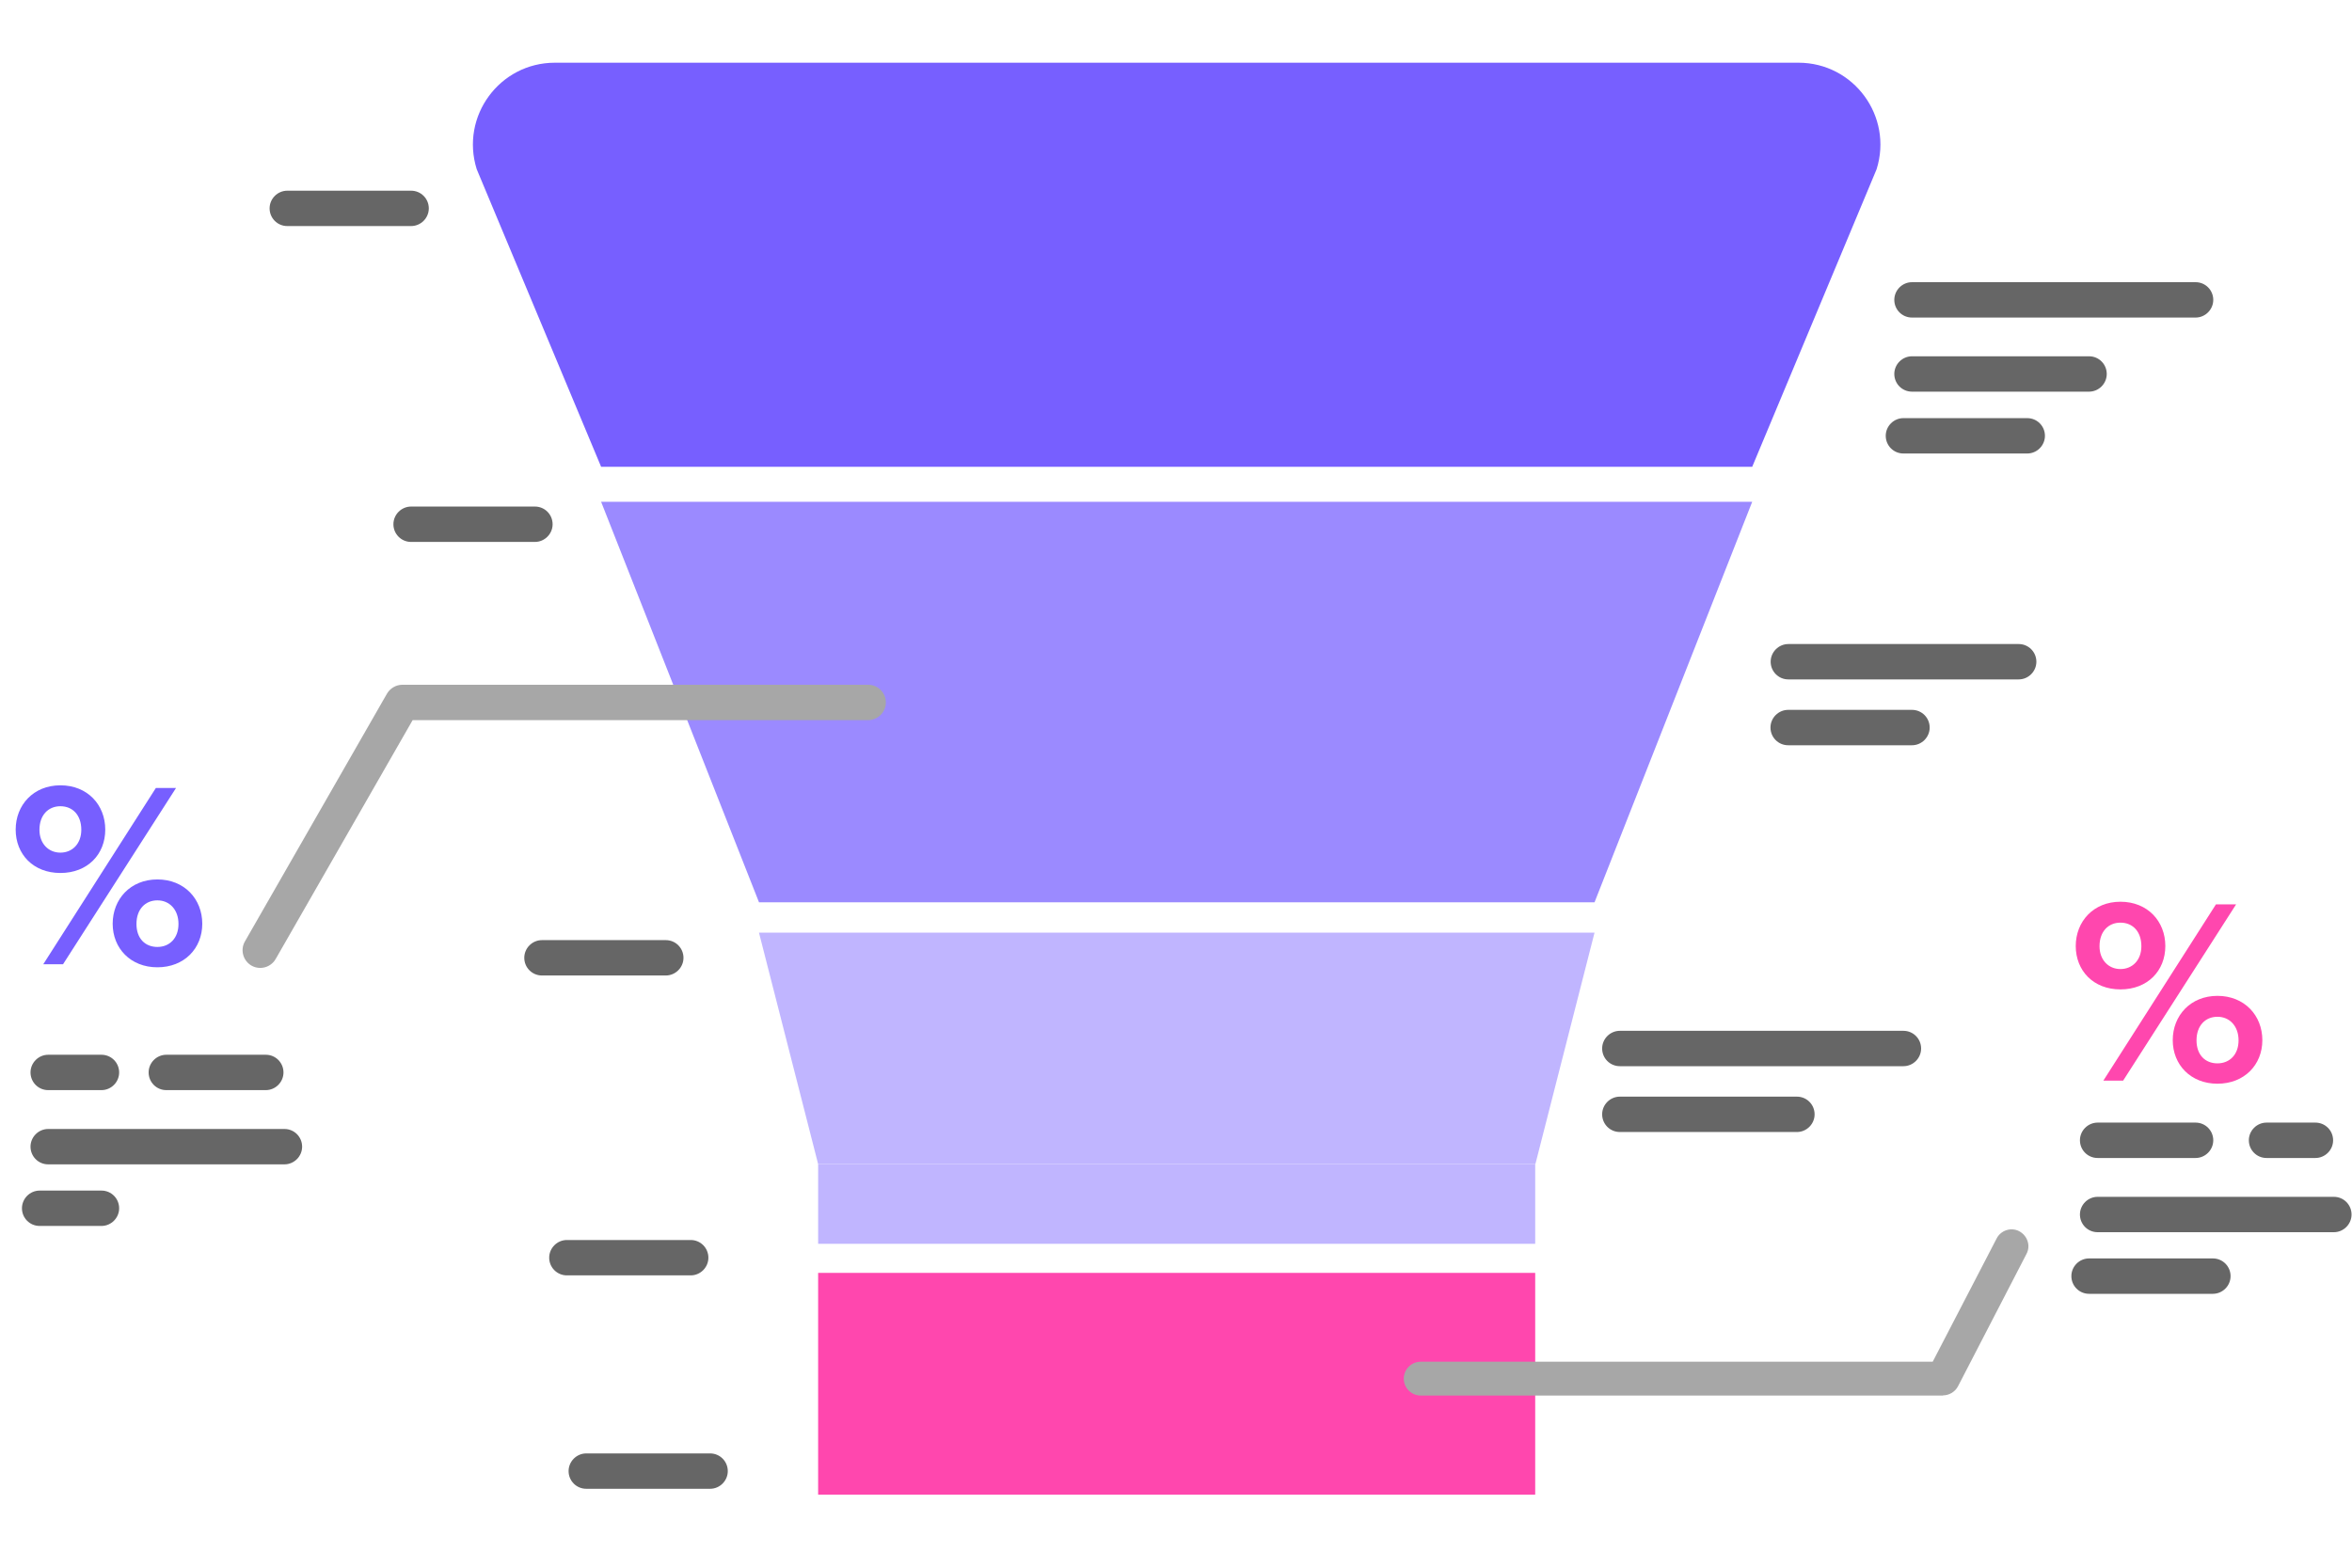
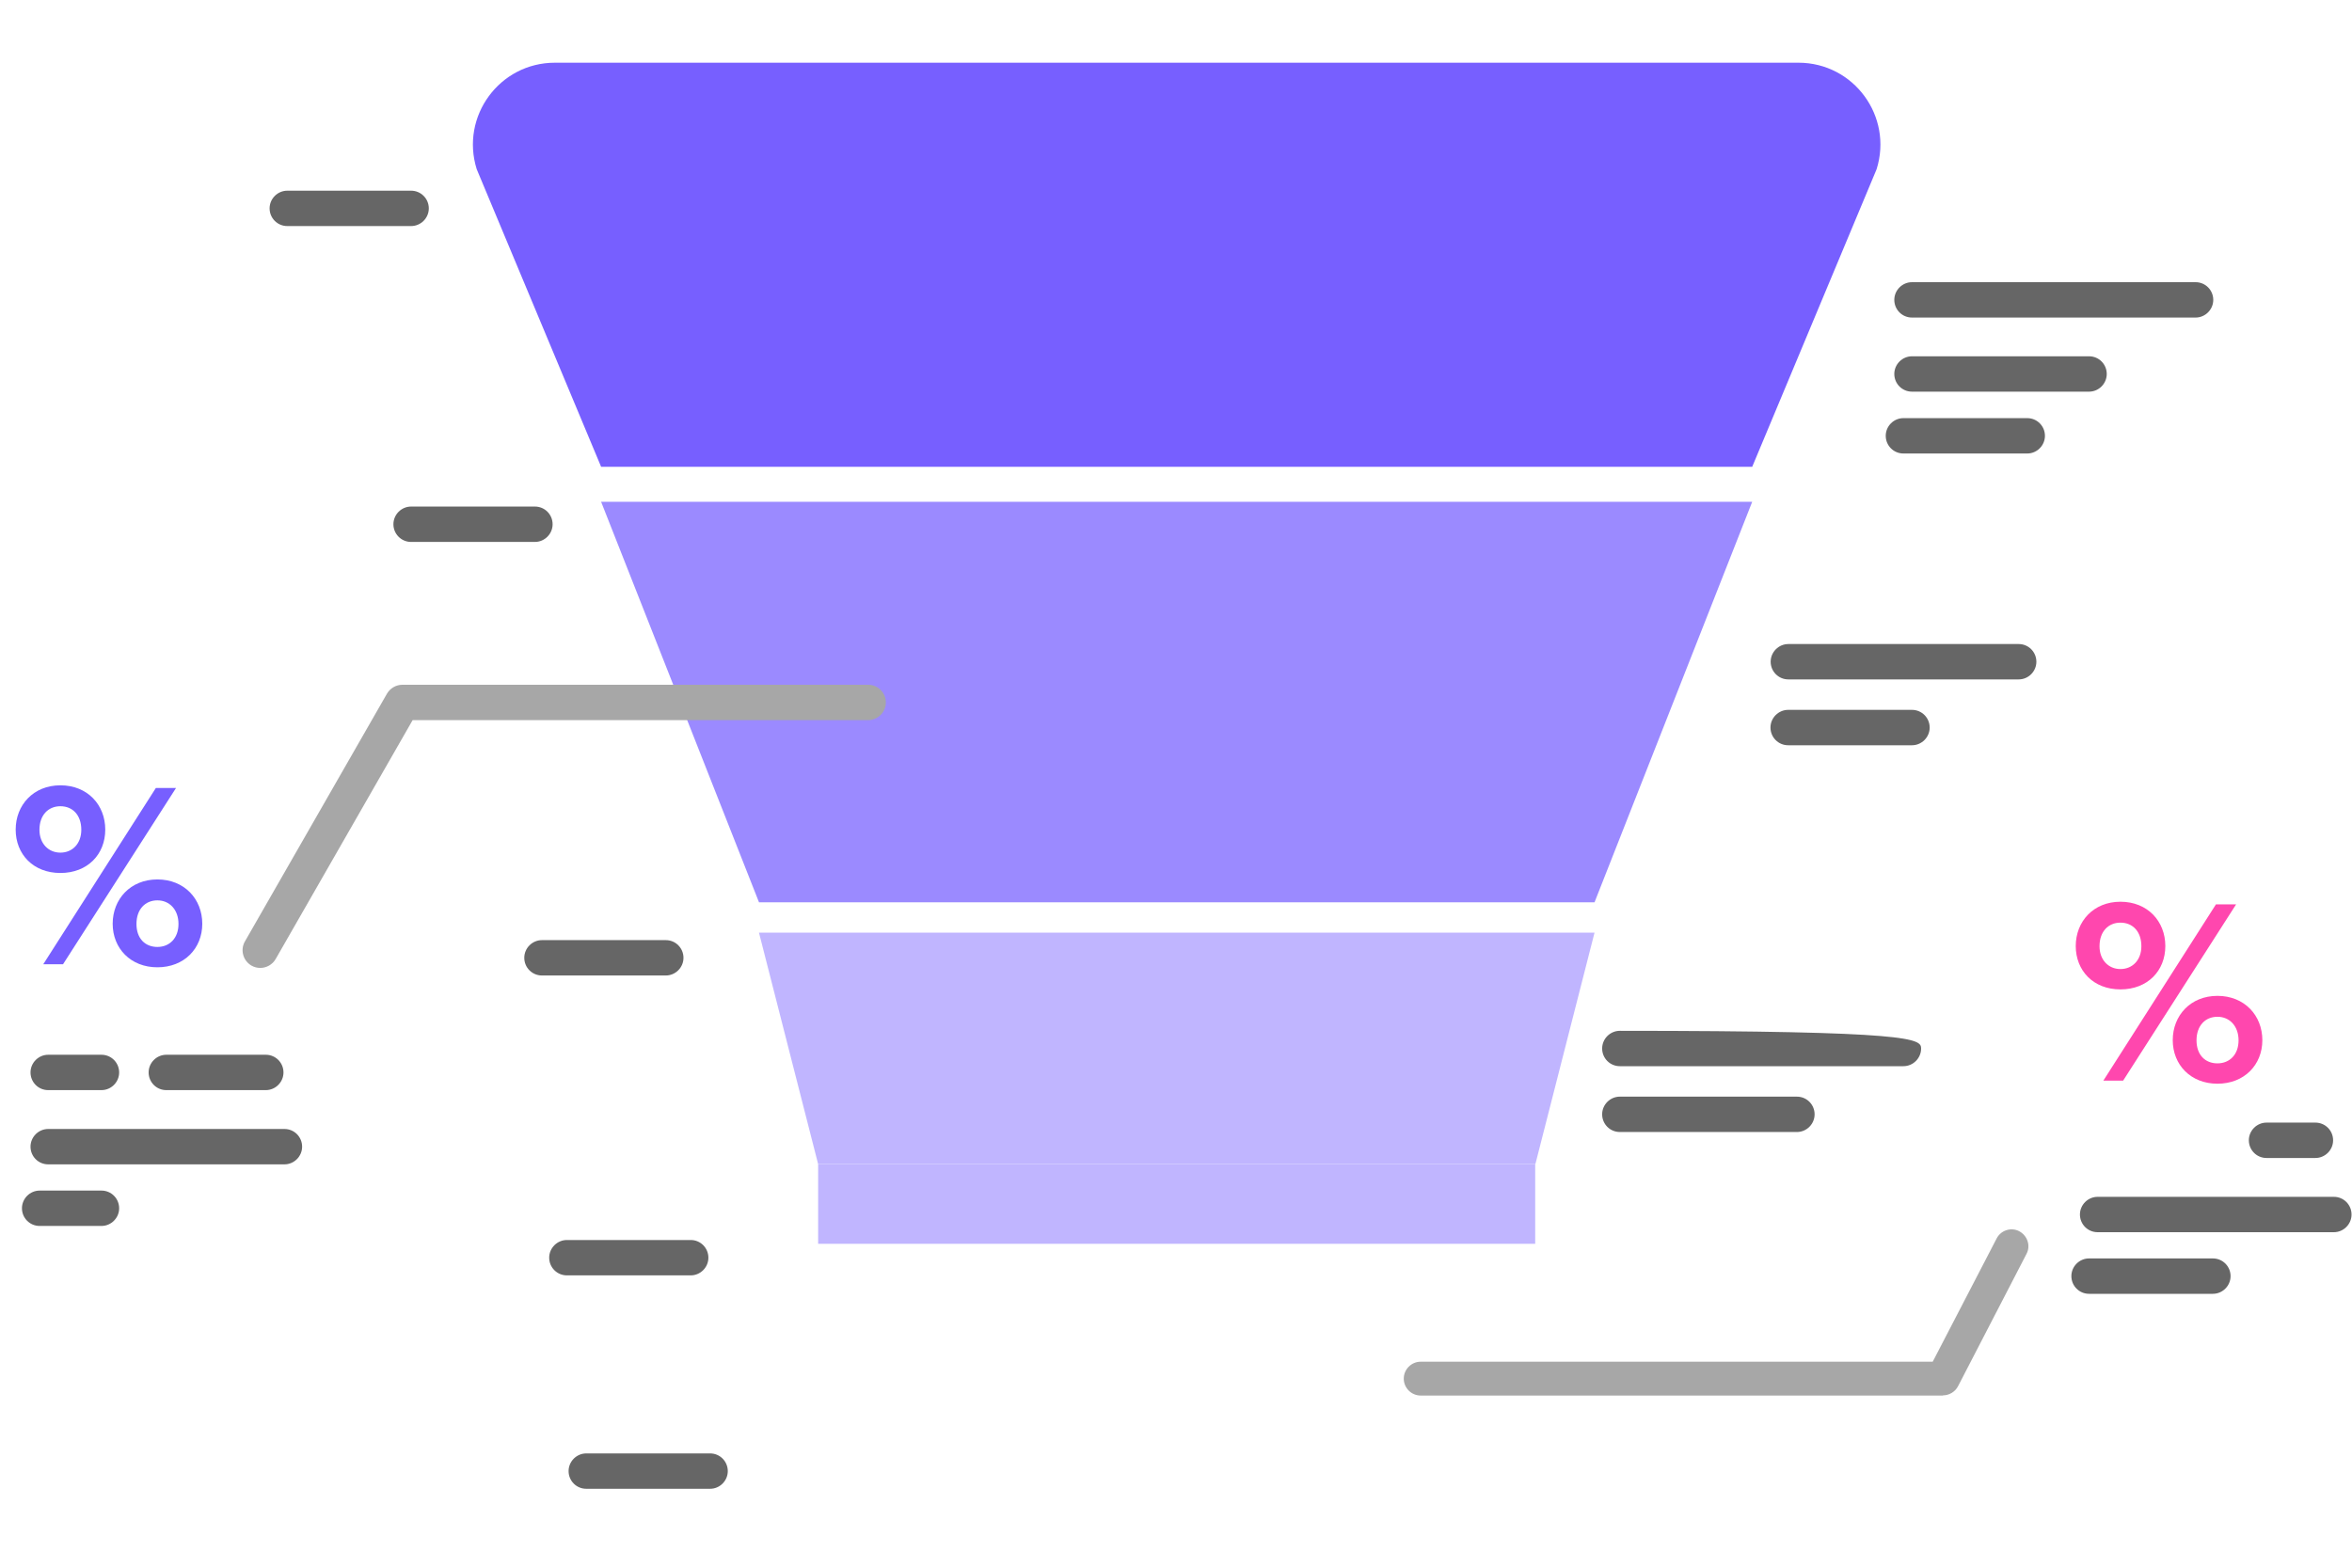
<svg xmlns="http://www.w3.org/2000/svg" width="150" height="100" viewBox="0 0 150 100" fill="none">
  <path d="M111.748 29.777H38.337L30.403 10.793C29.348 7.421 31.859 4 35.389 4H114.696C118.226 4 120.737 7.421 119.682 10.793L111.748 29.777Z" fill="#775FFF" />
  <path d="M38.336 32.008H111.748L101.693 57.554H48.405L38.336 32.008Z" fill="#9B8AFF" />
  <path d="M101.692 59.492H48.404L52.177 74.255H97.92L101.692 59.492Z" fill="#C0B5FF" />
  <path d="M97.908 74.258H52.177V79.34H97.908V74.258Z" fill="#C0B5FF" />
-   <path d="M97.908 81.195H52.177V95.339H97.908V81.195Z" fill="#FF47AE" />
  <path d="M129.289 28.928H121.392C120.761 28.928 120.264 28.419 120.264 27.8C120.264 27.181 120.773 26.672 121.392 26.672H129.289C129.919 26.672 130.417 27.181 130.417 27.8C130.417 28.419 129.907 28.928 129.289 28.928Z" fill="#666666" />
  <path d="M128.743 43.338H114.053C113.423 43.338 112.925 42.829 112.925 42.21C112.925 41.592 113.435 41.082 114.053 41.082H128.743C129.374 41.082 129.871 41.592 129.871 42.21C129.871 42.829 129.362 43.338 128.743 43.338Z" fill="#666666" />
  <path d="M121.938 47.538H114.041C113.41 47.538 112.913 47.028 112.913 46.409C112.913 45.791 113.423 45.281 114.041 45.281H121.938C122.569 45.281 123.066 45.791 123.066 46.409C123.066 47.028 122.557 47.538 121.938 47.538Z" fill="#666666" />
-   <path d="M121.392 68.01H103.306C102.675 68.01 102.178 67.501 102.178 66.882C102.178 66.263 102.687 65.754 103.306 65.754H121.392C122.023 65.754 122.52 66.263 122.52 66.882C122.52 67.501 122.011 68.01 121.392 68.01Z" fill="#666666" />
+   <path d="M121.392 68.01H103.306C102.675 68.01 102.178 67.501 102.178 66.882C102.178 66.263 102.687 65.754 103.306 65.754C122.023 65.754 122.52 66.263 122.52 66.882C122.52 67.501 122.011 68.01 121.392 68.01Z" fill="#666666" />
  <path d="M140.024 20.256H121.938C121.307 20.256 120.81 19.747 120.81 19.128C120.81 18.509 121.32 18 121.938 18H140.024C140.655 18 141.152 18.509 141.152 19.128C141.152 19.747 140.643 20.256 140.024 20.256Z" fill="#666666" />
  <path d="M114.599 72.209H103.306C102.675 72.209 102.178 71.7 102.178 71.081C102.178 70.463 102.687 69.953 103.306 69.953H114.599C115.23 69.953 115.727 70.463 115.727 71.081C115.727 71.7 115.218 72.209 114.599 72.209Z" fill="#666666" />
  <path d="M133.231 24.983H121.938C121.307 24.983 120.81 24.473 120.81 23.855C120.81 23.236 121.32 22.727 121.938 22.727H133.231C133.862 22.727 134.359 23.236 134.359 23.855C134.359 24.473 133.85 24.983 133.231 24.983Z" fill="#666666" />
  <path d="M141.128 82.53H133.231C132.6 82.53 132.103 82.02 132.103 81.401C132.103 80.783 132.612 80.273 133.231 80.273H141.128C141.759 80.273 142.256 80.783 142.256 81.401C142.256 82.02 141.747 82.53 141.128 82.53Z" fill="#666666" />
-   <path d="M140.024 73.866H133.777C133.146 73.866 132.649 73.356 132.649 72.737C132.649 72.119 133.158 71.609 133.777 71.609H140.024C140.655 71.609 141.152 72.119 141.152 72.737C141.152 73.356 140.643 73.866 140.024 73.866Z" fill="#666666" />
  <path d="M147.666 73.866H144.549C143.918 73.866 143.421 73.356 143.421 72.737C143.421 72.119 143.93 71.609 144.549 71.609H147.666C148.297 71.609 148.795 72.119 148.795 72.737C148.795 73.356 148.285 73.866 147.666 73.866Z" fill="#666666" />
  <path d="M148.843 78.6H133.777C133.146 78.6 132.649 78.091 132.649 77.472C132.649 76.853 133.158 76.344 133.777 76.344H148.843C149.474 76.344 149.971 76.853 149.971 77.472C149.971 78.091 149.461 78.6 148.843 78.6Z" fill="#666666" />
  <path d="M6.471 78.201H2.528C1.897 78.201 1.4 77.692 1.4 77.073C1.4 76.455 1.91 75.945 2.528 75.945H6.471C7.101 75.945 7.599 76.455 7.599 77.073C7.599 77.692 7.089 78.201 6.471 78.201Z" fill="#666666" />
  <path d="M6.471 69.537H3.074C2.443 69.537 1.946 69.028 1.946 68.409C1.946 67.791 2.456 67.281 3.074 67.281H6.471C7.101 67.281 7.599 67.791 7.599 68.409C7.599 69.028 7.089 69.537 6.471 69.537Z" fill="#666666" />
  <path d="M16.951 69.537H10.607C9.976 69.537 9.479 69.028 9.479 68.409C9.479 67.791 9.988 67.281 10.607 67.281H16.951C17.582 67.281 18.079 67.791 18.079 68.409C18.079 69.028 17.57 69.537 16.951 69.537Z" fill="#666666" />
  <path d="M18.14 74.272H3.074C2.443 74.272 1.946 73.762 1.946 73.144C1.946 72.525 2.456 72.016 3.074 72.016H18.14C18.771 72.016 19.268 72.525 19.268 73.144C19.268 73.762 18.759 74.272 18.14 74.272Z" fill="#666666" />
  <path d="M45.287 94.967H37.39C36.76 94.967 36.262 94.458 36.262 93.839C36.262 93.22 36.772 92.711 37.39 92.711H45.287C45.918 92.711 46.415 93.22 46.415 93.839C46.415 94.458 45.906 94.967 45.287 94.967Z" fill="#666666" />
  <path d="M44.05 81.354H36.154C35.523 81.354 35.025 80.844 35.025 80.226C35.025 79.607 35.535 79.098 36.154 79.098H44.05C44.681 79.098 45.178 79.607 45.178 80.226C45.178 80.844 44.669 81.354 44.05 81.354Z" fill="#666666" />
  <path d="M42.461 62.225H34.564C33.933 62.225 33.436 61.715 33.436 61.097C33.436 60.478 33.946 59.969 34.564 59.969H42.461C43.092 59.969 43.589 60.478 43.589 61.097C43.589 61.715 43.08 62.225 42.461 62.225Z" fill="#666666" />
  <path d="M34.115 34.569H26.218C25.588 34.569 25.09 34.059 25.09 33.441C25.09 32.822 25.6 32.312 26.218 32.312H34.115C34.746 32.312 35.243 32.822 35.243 33.441C35.243 34.059 34.734 34.569 34.115 34.569Z" fill="#666666" />
  <path d="M26.218 14.42H18.322C17.691 14.42 17.194 13.911 17.194 13.292C17.194 12.674 17.703 12.164 18.322 12.164H26.218C26.849 12.164 27.347 12.674 27.347 13.292C27.347 13.911 26.837 14.42 26.218 14.42Z" fill="#666666" />
  <path d="M3.851 50.094C5.585 50.094 6.713 51.343 6.713 52.92C6.713 54.497 5.585 55.686 3.851 55.686C2.116 55.686 1 54.485 1 52.92C1 51.355 2.128 50.094 3.851 50.094ZM3.851 51.428C3.086 51.428 2.516 51.986 2.516 52.932C2.516 53.806 3.086 54.388 3.851 54.388C4.615 54.388 5.185 53.818 5.185 52.932C5.185 51.986 4.627 51.428 3.851 51.428ZM2.759 61.508L9.94 50.264H11.226L4.02 61.508H2.759ZM10.037 56.098C11.759 56.098 12.9 57.348 12.9 58.925C12.9 60.502 11.747 61.702 10.037 61.702C8.327 61.702 7.186 60.489 7.186 58.925C7.186 57.36 8.315 56.098 10.037 56.098ZM10.037 57.432C9.261 57.432 8.703 58.003 8.703 58.937C8.703 59.871 9.261 60.404 10.037 60.404C10.813 60.404 11.383 59.846 11.383 58.937C11.383 58.027 10.813 57.432 10.037 57.432Z" fill="#775FFF" />
  <path d="M16.599 61.742C16.405 61.742 16.211 61.693 16.041 61.596C15.495 61.281 15.313 60.589 15.617 60.056L24.678 44.25C24.884 43.898 25.26 43.68 25.661 43.68H55.367C55.998 43.68 56.496 44.189 56.496 44.808C56.496 45.426 55.986 45.936 55.367 45.936H26.316L17.582 61.171C17.376 61.535 16.988 61.742 16.599 61.742Z" fill="#A7A7A7" />
  <path d="M135.232 57.52C136.967 57.52 138.095 58.769 138.095 60.346C138.095 61.923 136.967 63.112 135.232 63.112C133.498 63.112 132.382 61.911 132.382 60.346C132.382 58.781 133.51 57.52 135.232 57.52ZM135.232 58.854C134.468 58.854 133.898 59.412 133.898 60.358C133.898 61.231 134.468 61.814 135.232 61.814C135.997 61.814 136.567 61.243 136.567 60.358C136.567 59.412 136.009 58.854 135.232 58.854ZM134.141 68.934L141.322 57.689H142.608L135.402 68.934H134.141ZM141.419 63.524C143.141 63.524 144.282 64.773 144.282 66.35C144.282 67.927 143.129 69.128 141.419 69.128C139.708 69.128 138.568 67.915 138.568 66.35C138.568 64.785 139.696 63.524 141.419 63.524ZM141.419 64.858C140.643 64.858 140.084 65.428 140.084 66.362C140.084 67.296 140.643 67.83 141.419 67.83C142.195 67.83 142.765 67.272 142.765 66.362C142.765 65.453 142.195 64.858 141.419 64.858Z" fill="#FF47AE" />
  <path d="M123.916 89.02H90.606C90.012 89.02 89.526 88.535 89.526 87.941C89.526 87.347 90.012 86.861 90.606 86.861H123.26L127.336 79.001C127.603 78.479 128.258 78.261 128.78 78.54C129.301 78.819 129.52 79.462 129.241 79.984L124.874 88.426C124.692 88.778 124.316 89.008 123.916 89.008V89.02Z" fill="#A7A7A7" />
</svg>